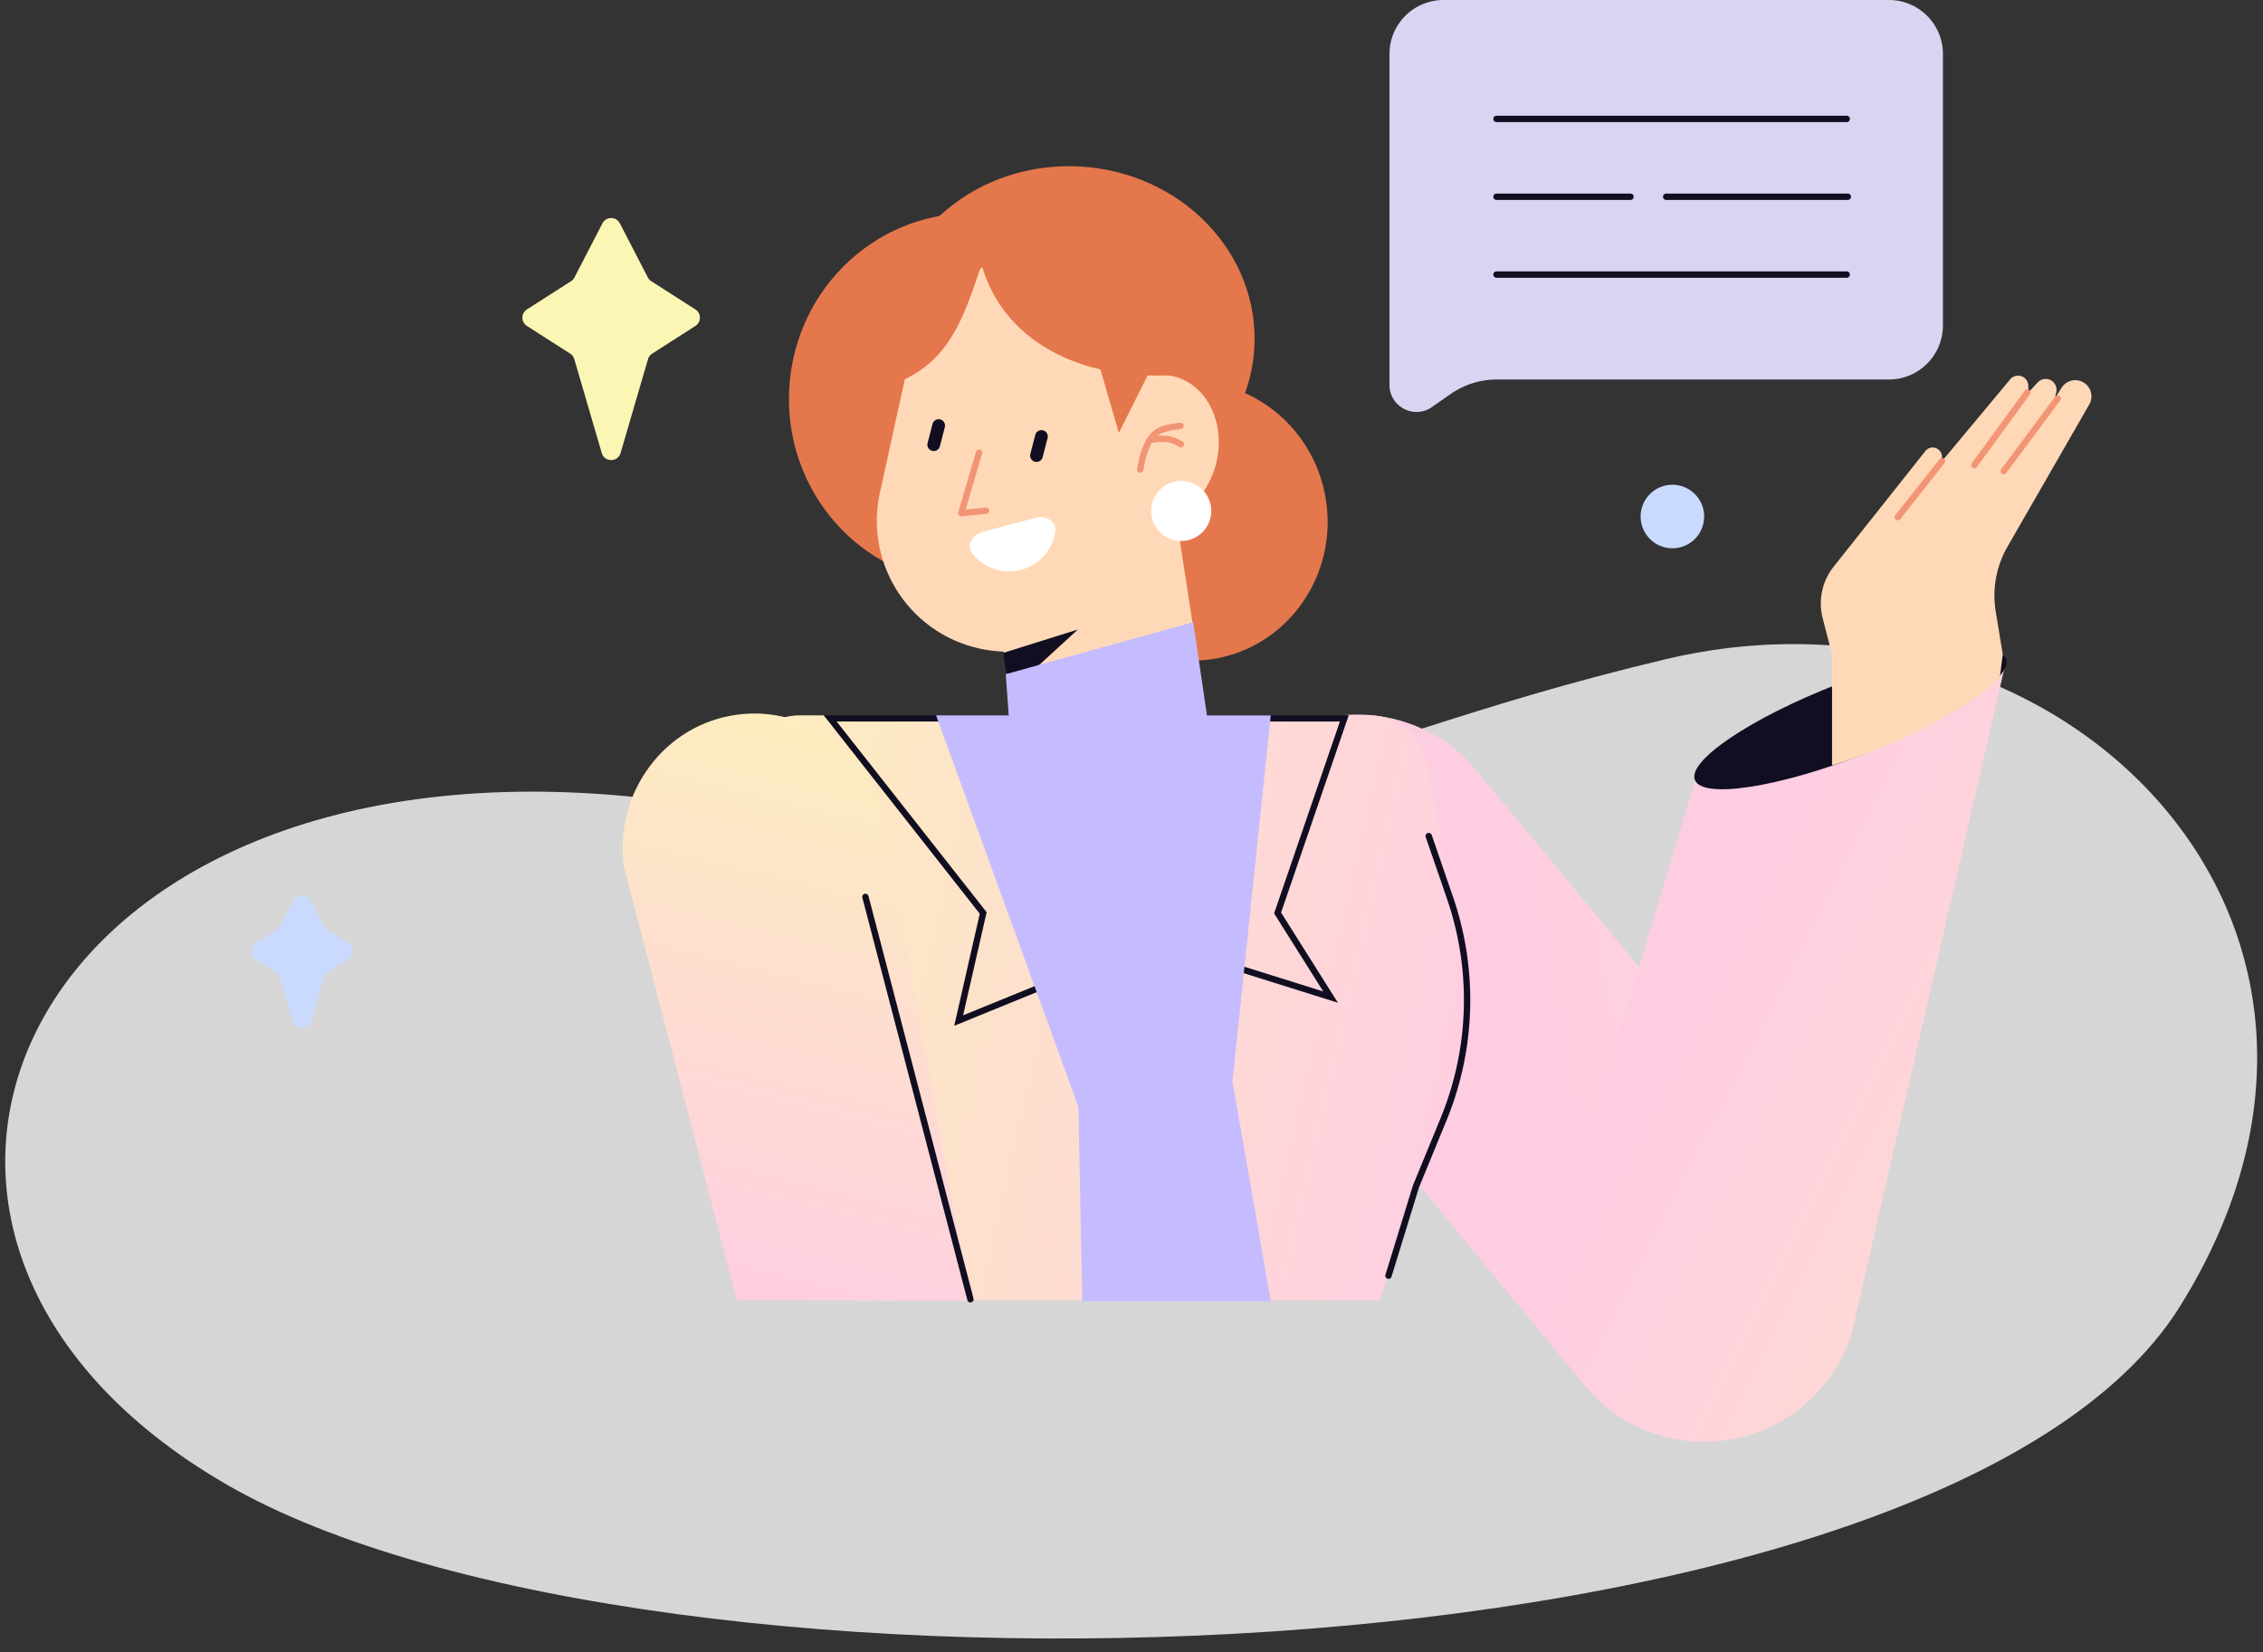
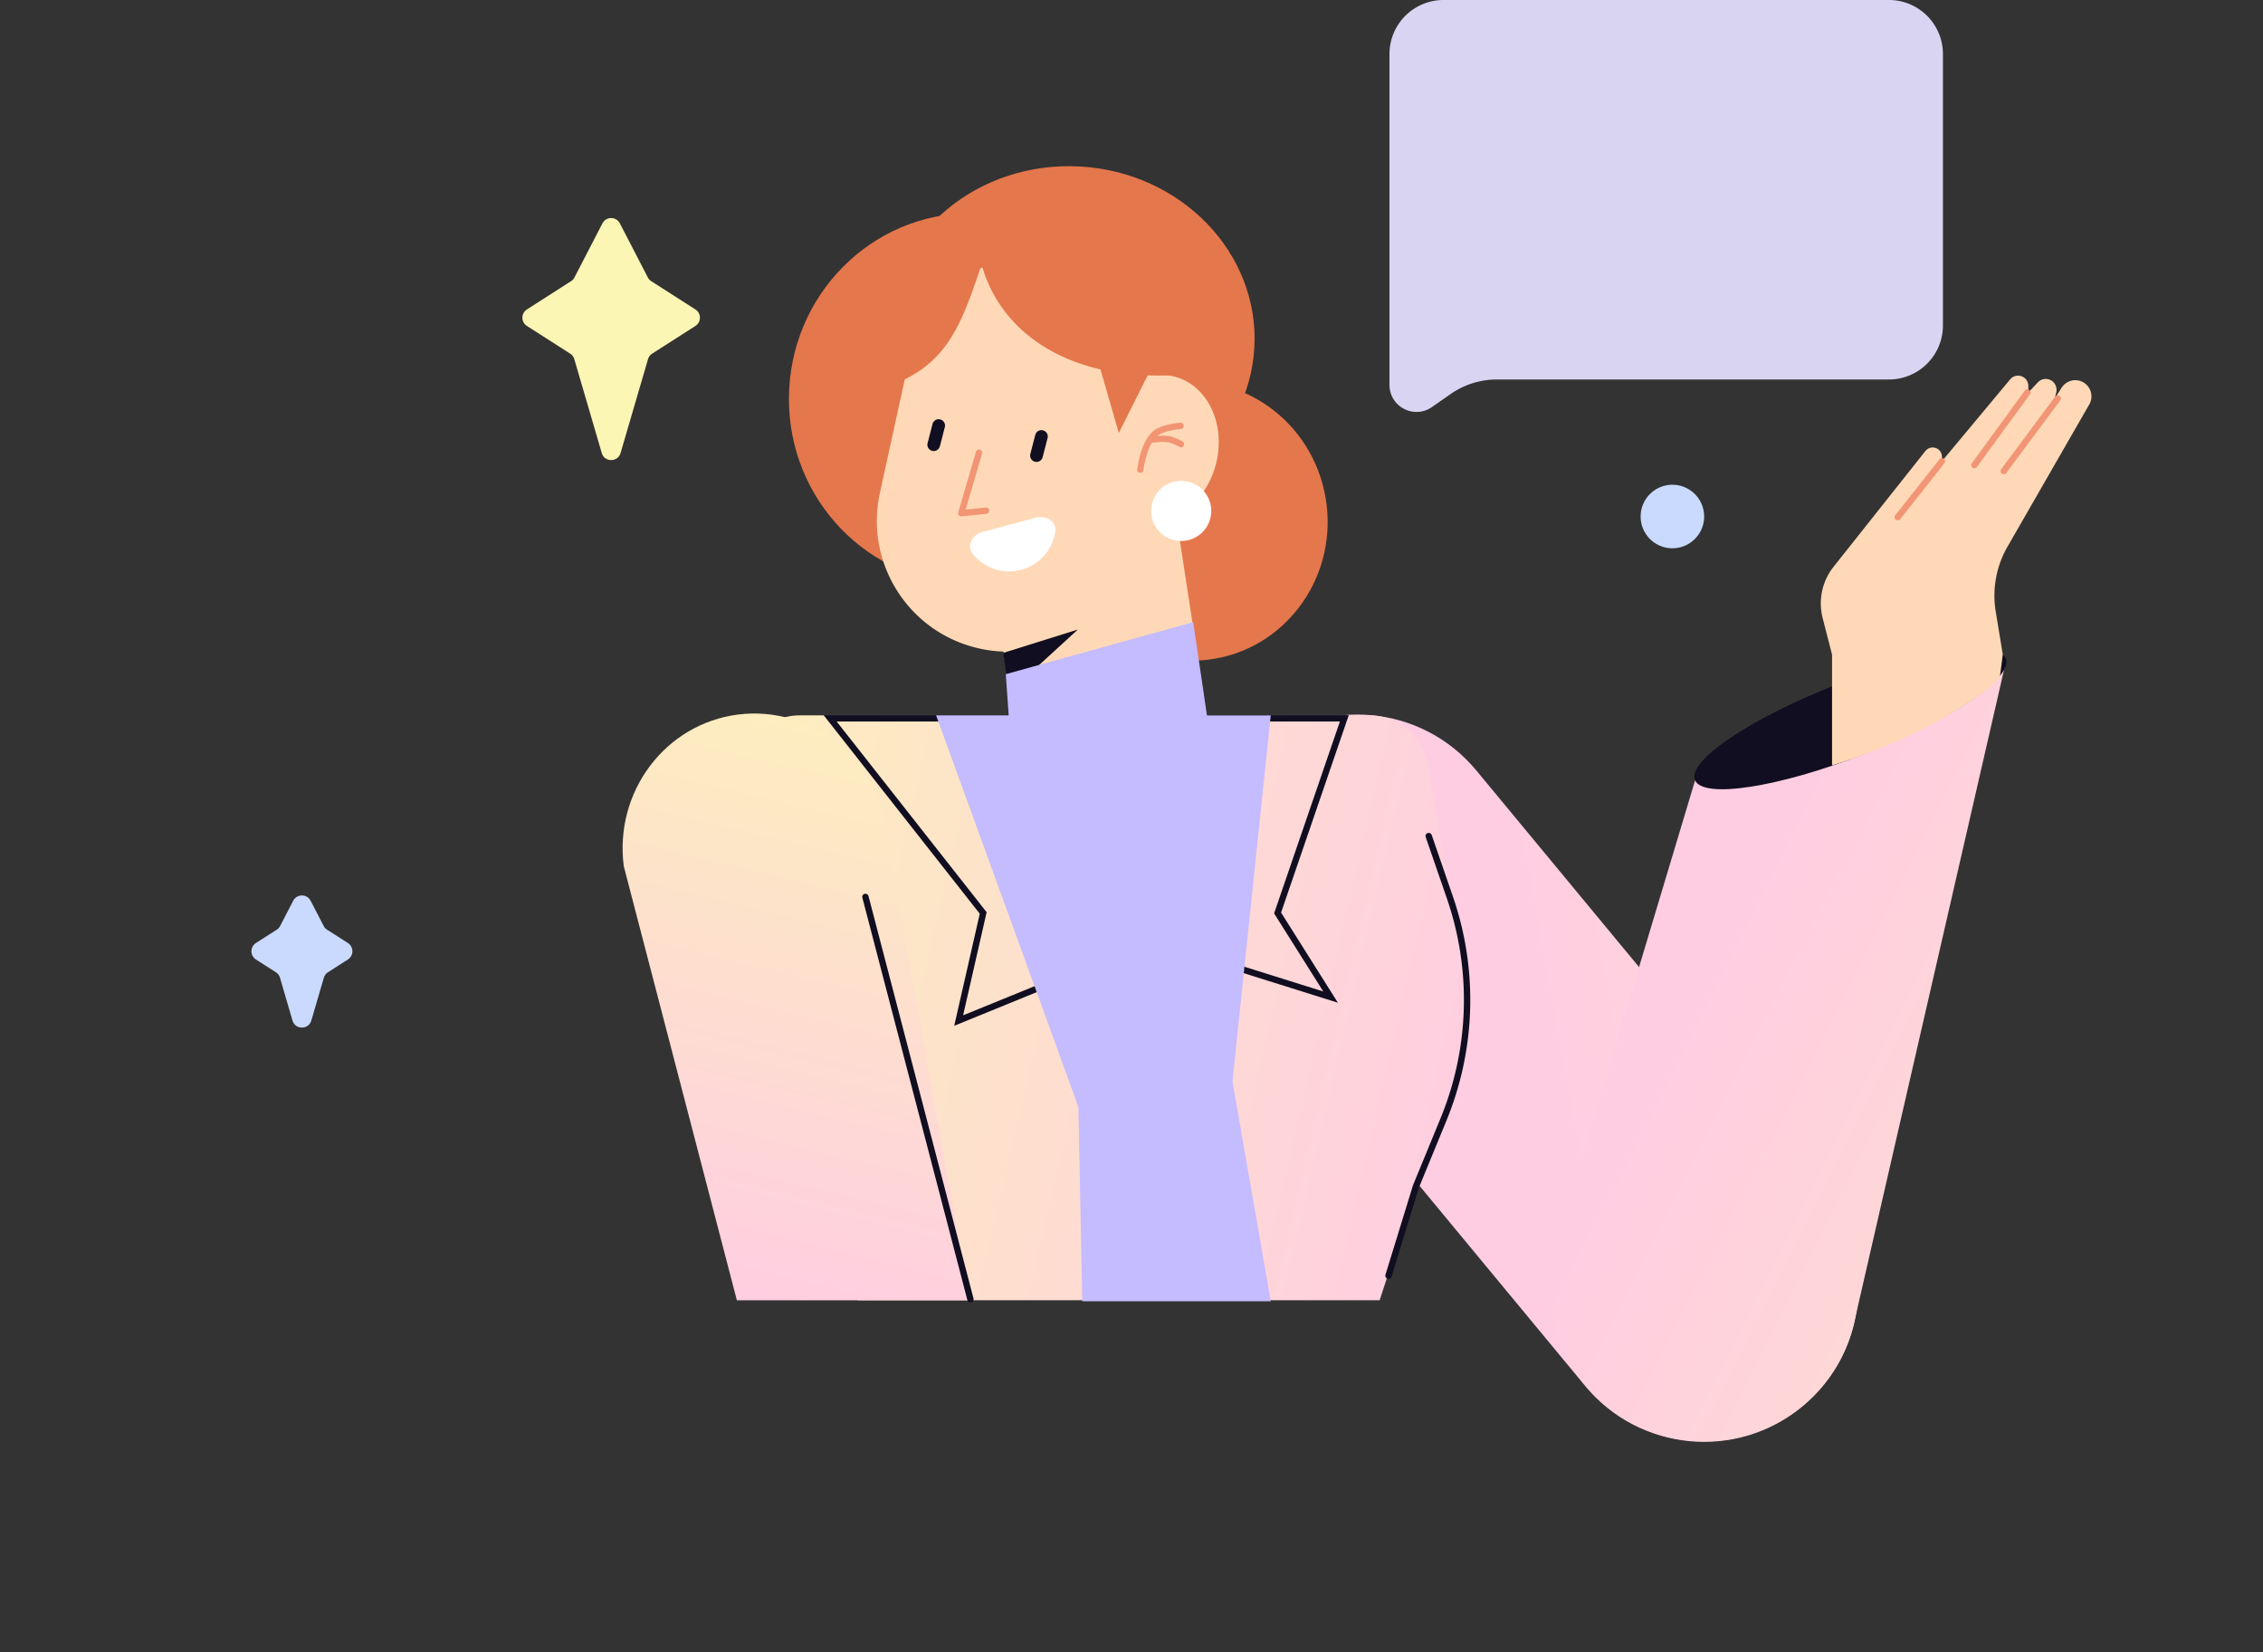
<svg xmlns="http://www.w3.org/2000/svg" width="252" height="184" fill="none">
  <rect width="100%" height="100%" fill="#333333" stroke="none" />
-   <path d="M185.535 73.397C141.666 83.792 138.039 95.11 69.857 88.668c-68.182-6.442-91.808 49.379-44.61 76.648 47.197 27.269 190.755 22.959 217.485-19.812 26.73-42.77-13.328-82.502-57.197-72.107z" fill="#fff" fill-opacity=".8" />
  <path d="M137.926 107.709c-6.051-7.31-5.03-18.142 2.28-24.193 7.31-6.05 18.141-5.03 24.193 2.28l38.595 46.624c6.052 7.31 5.031 18.142-2.279 24.193-7.31 6.049-18.142 5.028-24.193-2.279l-38.596-46.625z" fill="url(#paint0_linear_2027_279)" />
  <path d="M206.356 147.773l16.996-74.011-34.421 12.566-15.77 52.551c-2.457 9.168 2.984 18.587 12.149 21.044 9.167 2.456 18.589-2.985 21.046-12.15z" fill="url(#paint1_linear_2027_279)" />
  <path d="M223.371 73.347c.834 2.143-6.242 6.902-15.806 10.631-9.563 3.73-17.995 5.017-18.83 2.874-.834-2.143 6.242-6.902 15.806-10.632 9.566-3.729 17.995-5.016 18.83-2.873z" fill="#100E20" />
  <path d="M204.01 72.887v12.348s6.367-1.888 11.912-5.026c5.792-3.28 6.775-4.809 6.775-4.809l.327-2.513-.787-4.787a10.92 10.92 0 011.311-7.223l9.108-15.841a1.802 1.802 0 00-.957-2.595 1.803 1.803 0 00-2.122.73l-.761 1.196.16-.682a1.206 1.206 0 00-2.058-1.1l-1.051 1.126v-.74c0-.42-.231-.806-.601-1.004a1.14 1.14 0 00-1.417.273l-7.6 9.118v-.5a1.032 1.032 0 00-1.838-.64l-10.233 12.9a6.562 6.562 0 00-1.212 5.71l1.044 4.057v.002z" fill="#FFD9B7" />
  <path fill-rule="evenodd" clip-rule="evenodd" d="M225.966 43.425a.356.356 0 01.076.495l-5.901 8.086a.353.353 0 11-.57-.417l5.9-8.086a.354.354 0 01.495-.078zm3.39.658a.355.355 0 01.073.495l-6.011 8.086a.356.356 0 01-.495.073.355.355 0 01-.073-.495l6.011-8.086a.356.356 0 01.495-.073zm-12.887 6.999c.153.12.179.344.059.497l-4.918 6.228a.355.355 0 01-.497.06.356.356 0 01-.059-.498l4.917-6.228a.356.356 0 01.498-.06z" fill="#F29575" />
  <path d="M82.653 87.658l12.845 57.133h58.135l9.252-28.249c.67-2.044.828-4.22.458-6.339l-4.39-25.112a6.558 6.558 0 00-6.459-5.429H89.051c-4.203 0-7.32 3.897-6.398 7.996z" fill="url(#paint2_linear_2027_279)" />
  <path fill-rule="evenodd" clip-rule="evenodd" d="M91.712 79.636h58.482l-7.537 21.984 6.325 10.037-20.577-6.459-22.146 9.031 2.845-12.479-17.392-22.116v.002zm1.454.707l16.702 21.237-2.619 11.482 21.126-8.613 18.983 5.959-5.478-8.696 7.326-21.369h-56.04zm65.816 12.425a.354.354 0 01.45.22l2.364 6.862a35.306 35.306 0 01-.726 24.94l-3.06 7.444-3.055 9.929a.35.35 0 01-.44.233.353.353 0 01-.236-.443l3.064-9.96 3.074-7.474a34.623 34.623 0 00.712-24.441l-2.367-6.862a.356.356 0 01.22-.45v.002z" fill="#100E20" />
  <path d="M98.697 92.674l9.259 52.124h-25.9L69.46 96.452c-1.068-8.276 4.609-15.831 12.682-16.876 8.074-1.044 15.485 4.821 16.556 13.098z" fill="url(#paint3_linear_2027_279)" />
  <path fill-rule="evenodd" clip-rule="evenodd" d="M96.283 99.536a.354.354 0 01.431.252l11.692 44.803a.353.353 0 01-.683.179L96.03 99.965a.354.354 0 01.253-.431v.002z" fill="#100E20" />
  <path d="M139.68 38.701c.582-10.508-8.115-19.535-19.426-20.161-11.31-.626-20.95 7.384-21.533 17.893-.582 10.508 8.115 19.535 19.426 20.161 11.31.627 20.951-7.384 21.533-17.893z" fill="#E5774C" />
  <path d="M128.231 45.498c.631-11.38-7.89-21.105-19.032-21.722-11.141-.617-20.684 8.108-21.314 19.487-.63 11.38 7.89 21.104 19.032 21.721 11.141.618 20.684-8.107 21.314-19.486z" fill="#E5774C" />
  <path d="M134.562 73.457c8.313-1.018 14.206-8.752 13.163-17.274-1.044-8.522-8.629-14.606-16.942-13.588-8.313 1.017-14.206 8.751-13.162 17.273 1.043 8.523 8.628 14.607 16.941 13.589z" fill="#E5774C" />
  <path fill-rule="evenodd" clip-rule="evenodd" d="M101.306 39.73c1.636-7.451 8.859-12.284 16.371-10.952 6.544 1.16 11.247 6.626 11.702 12.972.471.005.945.066 1.417.189 3.694.962 5.754 5.332 4.601 9.764-.693 2.661-2.388 4.74-4.432 5.766l3.013 19.614a10.707 10.707 0 01-7.788 11.961c-6.235 1.688-12.536-2.489-13.409-8.891l-1.034-7.598a14.542 14.542 0 01-3.654-.59c-7.334-2.156-11.749-9.62-10.11-17.085l3.323-15.152v.002z" fill="#FFD9B7" />
  <path d="M115.337 57.654c1.131-.304 2.343.396 2.171 1.553a5.194 5.194 0 01-3.788 4.248 5.189 5.189 0 01-5.406-1.786c-.728-.917-.028-2.13 1.103-2.43l2.959-.795 2.961-.792v.002z" fill="#fff" />
  <path d="M120.023 70.103l-8.302 2.6.605 4.449 7.697-7.046v-.002z" fill="#100E20" />
  <path d="M109.309 29.442c-2.621 7.869-4.314 12.145-12.739 14.302 0 0-1.994-3.46 3.008-9.594 5.002-6.134 4.432-4.894 9.731-4.705 0 0 10.893-3.213 15.162-.18 4.554 3.237 8.031 10.207 8.031 10.207l.759 2.082a35.846 35.846 0 01-5.459.247l-3.215 6.412-2.044-7.079c-7.159-1.65-11.725-6.117-13.234-11.687v-.005z" fill="#E5774C" />
  <path fill-rule="evenodd" clip-rule="evenodd" d="M104.703 46.705c.38.096.606.483.509.86l-.556 2.155a.708.708 0 01-1.37-.354l.557-2.154a.704.704 0 01.86-.507zm11.442 1.215c.38.097.606.484.509.861l-.556 2.154a.708.708 0 01-1.37-.353l.557-2.155a.704.704 0 01.86-.506z" fill="#100E20" />
  <path fill-rule="evenodd" clip-rule="evenodd" d="M109.121 50.07a.352.352 0 01.24.438l-1.827 6.235 2.261-.229a.354.354 0 01.07.703l-2.783.282a.354.354 0 01-.375-.45l1.975-6.737a.357.357 0 01.439-.24v-.003zm22.382-2.29h-.017l-.054.004-.203.021a12.37 12.37 0 00-.681.104c-.547.104-1.153.276-1.534.535a1.8 1.8 0 00-.125.092c.476-.035 1.089-.045 1.577.087.266.073.575.21.806.32a6.212 6.212 0 01.377.197c.012.004.019.009.024.011l.007.005h.002l-.163.295.163-.295a.351.351 0 01.137.48.355.355 0 01-.481.138l-.005-.005-.021-.012c-.017-.01-.045-.023-.078-.042a8.068 8.068 0 00-.271-.137 4.43 4.43 0 00-.684-.276c-.377-.103-.907-.099-1.374-.061a9.4 9.4 0 00-.573.066c-.026.005-.052.007-.073.012-.337.584-.565 1.296-.712 1.89a11.618 11.618 0 00-.2 1.026c-.005.026-.007.047-.009.061v.014l-.003.002a.354.354 0 11-.702-.082l.002-.007v-.019c.005-.017.007-.04.012-.068.007-.06.021-.144.038-.25.037-.212.092-.507.176-.844.165-.67.439-1.53.88-2.233.231-.37.521-.709.877-.952.509-.346 1.237-.537 1.796-.646a9.72 9.72 0 01.955-.134c.025-.002.047-.005.061-.005h.023l.026.354-.026-.354a.354.354 0 01.05.705v.002z" fill="#F29575" />
  <path d="M134.876 57.083a3.345 3.345 0 11-3.154-3.526 3.344 3.344 0 013.154 3.526z" fill="#fff" />
  <path d="M132.872 69.28l-20.873 5.792.327 4.59h-8.085l15.846 43.602.436 21.638h20.982l-4.262-24.478 4.262-40.76h-7.103l-1.53-10.381v-.003z" fill="#C5BBFF" />
  <path d="M154.727 6.016A6.017 6.017 0 01160.743 0h49.599a6.014 6.014 0 016.016 6.016v30.227a6.016 6.016 0 01-6.016 6.016h-43.65a9.025 9.025 0 00-5.164 1.624l-2.072 1.445c-1.992 1.39-4.729-.035-4.729-2.466V6.016z" fill="#D9D4F2" />
-   <path fill-rule="evenodd" clip-rule="evenodd" d="M166.643 12.888a.353.353 0 100 .707h39.001a.353.353 0 100-.707h-39.001zm0 8.667a.353.353 0 100 .708h14.926a.353.353 0 100-.708h-14.926zm18.547.354c0-.196.158-.354.354-.354h20.223a.353.353 0 010 .708h-20.223a.353.353 0 01-.354-.354zm-18.547 8.314a.353.353 0 100 .707h39.001a.353.353 0 100-.707h-39.001z" fill="#100E20" />
  <path d="M67.085 24.872a1.092 1.092 0 011.94 0l3.117 6.025c.09.17.222.316.382.417l4.912 3.142c.672.43.672 1.412 0 1.841l-4.813 3.08a1.09 1.09 0 00-.46.612l-3.057 10.455c-.307 1.048-1.792 1.048-2.098 0L63.95 39.989a1.093 1.093 0 00-.46-.613l-4.813-3.078a1.093 1.093 0 010-1.842l4.91-3.142c.163-.104.295-.247.382-.417l3.116-6.025z" fill="#FCF6B5" />
  <path d="M32.65 100.304a1.092 1.092 0 011.94 0l1.455 2.808c.087.17.219.316.382.417l2.31 1.478a1.093 1.093 0 010 1.841l-2.214 1.415c-.221.141-.386.36-.46.612l-1.395 4.764c-.306 1.049-1.789 1.049-2.098 0l-1.393-4.764a1.092 1.092 0 00-.46-.612l-2.213-1.415a1.093 1.093 0 010-1.841l2.31-1.478c.163-.104.295-.247.382-.417l1.454-2.808zm153.523-39.251a3.536 3.536 0 100-7.071 3.536 3.536 0 000 7.071z" fill="#CADAFF" />
  <defs>
    <linearGradient id="paint0_linear_2027_279" x1="298.83" y1="96.828" x2="172.788" y2="119.644" gradientUnits="userSpaceOnUse">
      <stop stop-color="#FCF6B5" />
      <stop offset="1" stop-color="#FFCDE2" />
    </linearGradient>
    <linearGradient id="paint1_linear_2027_279" x1="309.562" y1="170.236" x2="189.414" y2="109.51" gradientUnits="userSpaceOnUse">
      <stop stop-color="#FCF6B5" />
      <stop offset="1" stop-color="#FFCDE2" />
    </linearGradient>
    <linearGradient id="paint2_linear_2027_279" x1="56.065" y1="96.389" x2="166.485" y2="121.992" gradientUnits="userSpaceOnUse">
      <stop stop-color="#FCF6B5" />
      <stop offset="1" stop-color="#FFCDE2" />
    </linearGradient>
    <linearGradient id="paint3_linear_2027_279" x1="101.813" y1="64.469" x2="82" y2="146.061" gradientUnits="userSpaceOnUse">
      <stop stop-color="#FCF6B5" />
      <stop offset="1" stop-color="#FFCDE2" />
    </linearGradient>
  </defs>
</svg>